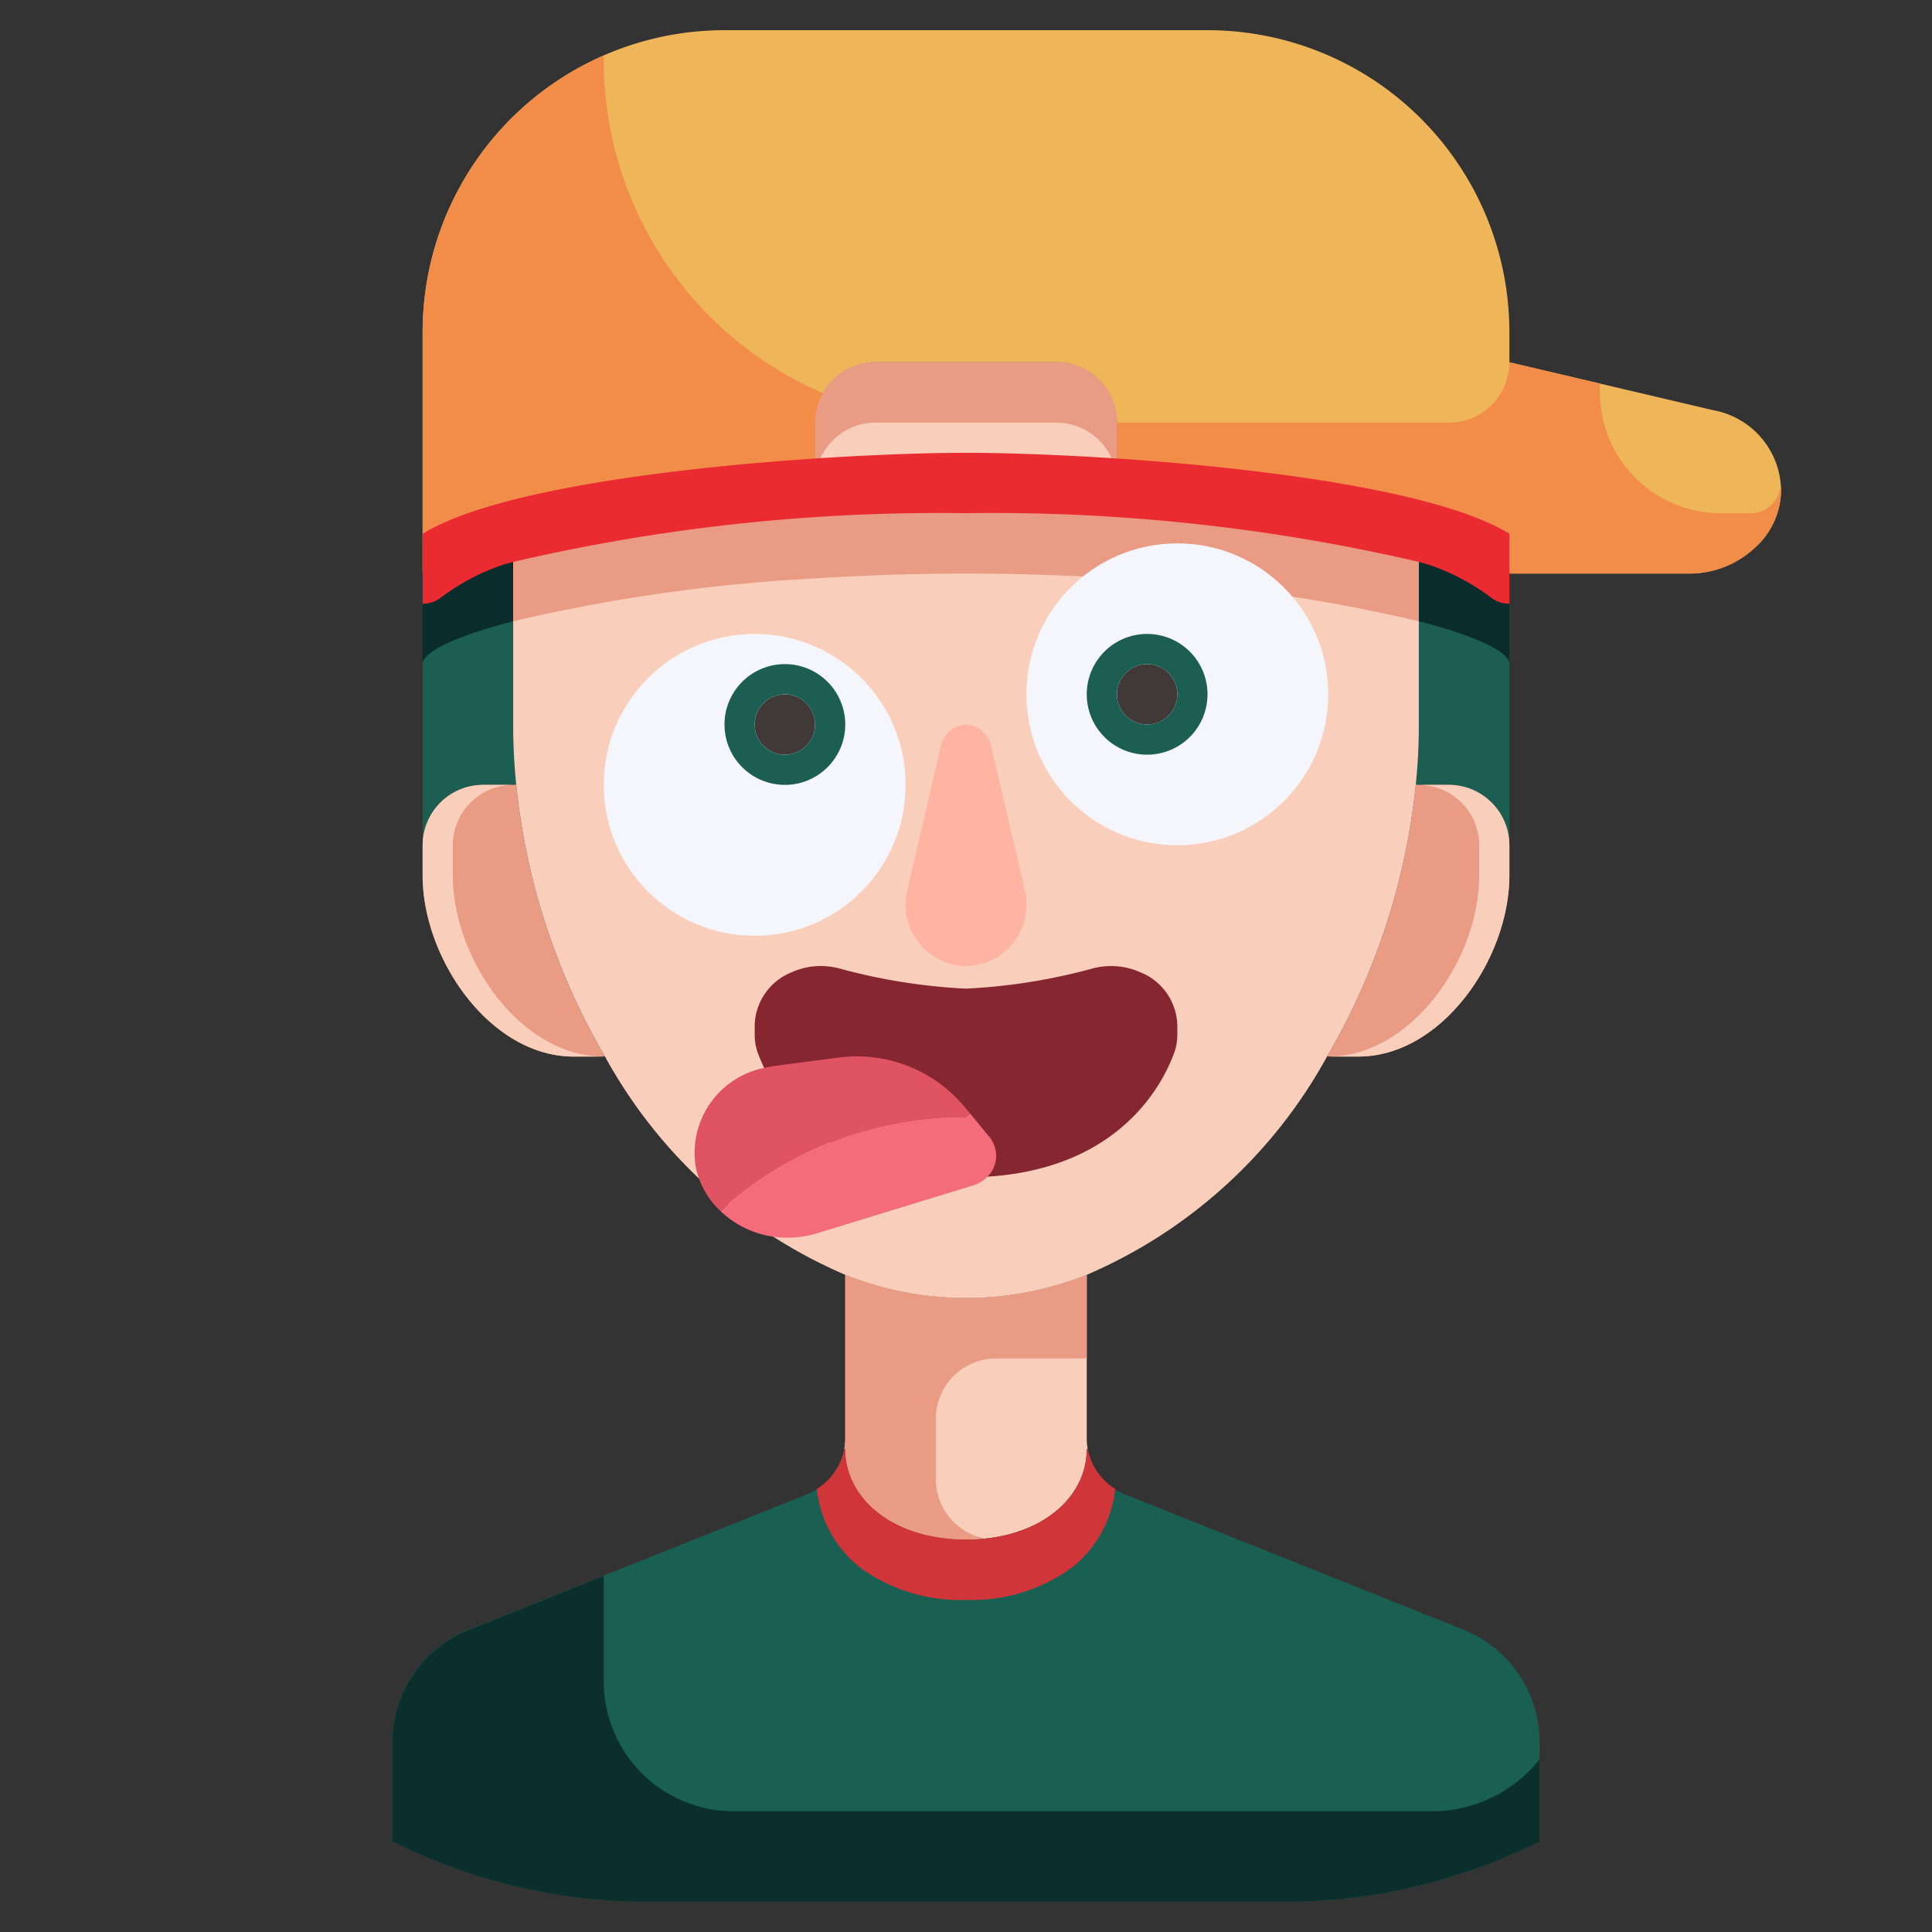
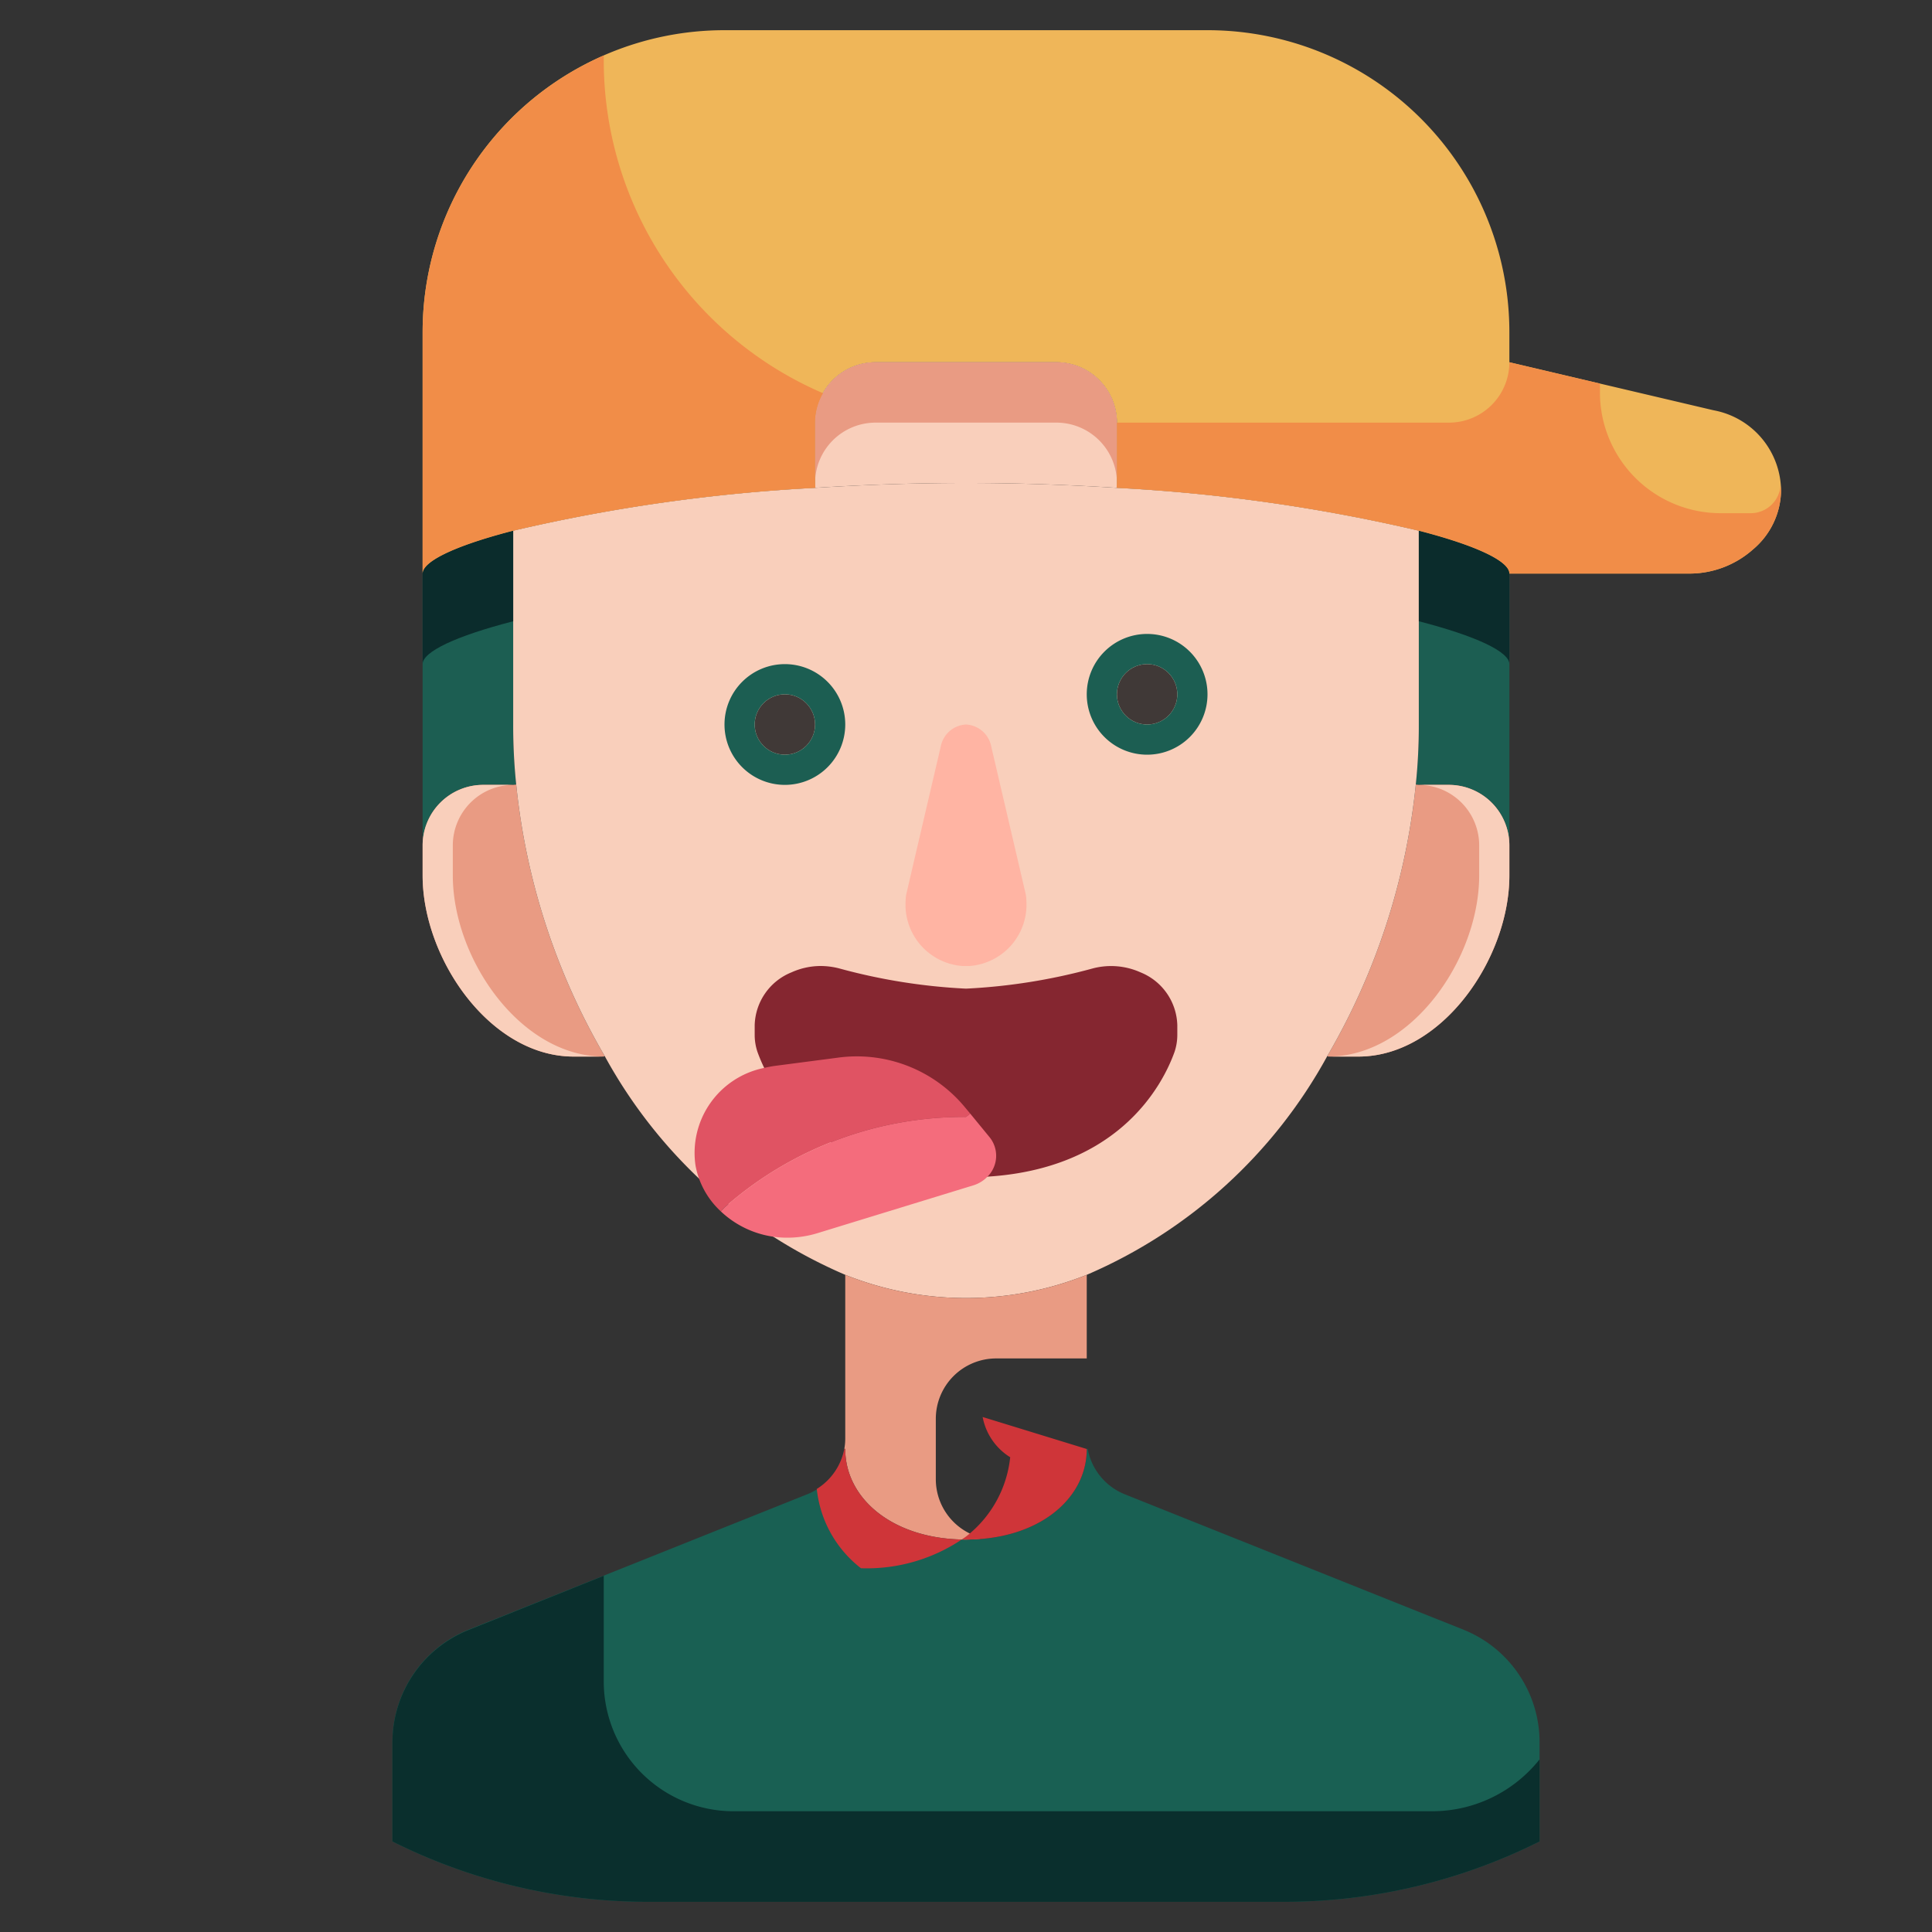
<svg xmlns="http://www.w3.org/2000/svg" version="1.1" width="512" height="512" x="0" y="0" viewBox="0 0 64 64" style="enable-background:new 0 0 512 512" xml:space="preserve" class="">
  <rect x="0" y="0" width="64" height="64" fill="#333333" stroke="none" />
  <g>
    <g data-name="30-Crazy">
      <path fill="#1c5e52" d="M17 24a18.942 18.942 0 0 0 .1 1.99L17 26h-1a2.006 2.006 0 0 0-2 2v-9c0-.41 1.1-.93 3-1.42zM50 19v9a2.006 2.006 0 0 0-2-2h-1l-.1-.01A18.942 18.942 0 0 0 47 24v-6.42c1.9.49 3 1.01 3 1.42z" opacity="1" data-original="#1c5e52" />
      <path fill="#efb659" d="M56.76 13.59A2.731 2.731 0 0 1 59 16.27a2.594 2.594 0 0 1-.93 1.93A3.169 3.169 0 0 1 56 19h-6v-7zM17 17.58c-1.9.49-3 1.01-3 1.42v-8A10 10 0 0 1 24 1h16a10 10 0 0 1 10 10v8c0-.41-1.1-.93-3-1.42a56.67 56.67 0 0 0-10.01-1.42L37 16v-2a2.006 2.006 0 0 0-2-2h-6a2.006 2.006 0 0 0-2 2v2l.01.16A56.67 56.67 0 0 0 17 17.58z" opacity="1" data-original="#efb659" />
      <path fill="#196053" d="M28 48c0 1.66 1.6 3 4 3s4-1.34 4-3l.03-.01a2.013 2.013 0 0 0 1.23 1.51l11.23 4.49A4.015 4.015 0 0 1 51 57.71V61a18.874 18.874 0 0 1-8.47 2H21.47A18.874 18.874 0 0 1 13 61v-3.29a4.015 4.015 0 0 1 2.51-3.72l11.23-4.49a2.013 2.013 0 0 0 1.23-1.51z" opacity="1" data-original="#196053" />
      <path fill="#f9cfbb" d="M36.99 16.16c-1.58-.1-3.26-.16-4.99-.16s-3.41.06-4.99.16L27 16v-2a2.006 2.006 0 0 1 2-2h6a2.006 2.006 0 0 1 2 2v2z" opacity="1" data-original="#f9cfbb" />
      <path fill="#e99b83" d="M17.1 25.99a22.28 22.28 0 0 0 2.93 8.99L20 35h-1c-2.76 0-5-3.24-5-6v-1a2.006 2.006 0 0 1 2-2h1zM50 28v1c0 2.76-2.24 6-5 6h-1l-.03-.02a22.28 22.28 0 0 0 2.93-8.99l.1.01h1a2.006 2.006 0 0 1 2 2z" opacity="1" data-original="#e99b83" />
-       <path fill="#f9cfbb" d="M36 47.65a1.87 1.87 0 0 0 .03.34L36 48c0 1.66-1.6 3-4 3s-4-1.34-4-3l-.03-.01a1.87 1.87 0 0 0 .03-.34v-5.42a10.775 10.775 0 0 0 8 0z" opacity="1" data-original="#f9cfbb" />
      <path fill="#f9cfbb" d="M36 42.23a10.775 10.775 0 0 1-8 0 16.493 16.493 0 0 1-7.97-7.25 22.28 22.28 0 0 1-2.93-8.99A18.942 18.942 0 0 1 17 24v-6.42a56.67 56.67 0 0 1 10.01-1.42c1.58-.1 3.26-.16 4.99-.16s3.41.06 4.99.16A56.67 56.67 0 0 1 47 17.58V24a18.942 18.942 0 0 1-.1 1.99 22.28 22.28 0 0 1-2.93 8.99A16.493 16.493 0 0 1 36 42.23z" opacity="1" data-original="#f9cfbb" />
      <path fill="#e99b83" d="M35 12h-6a2.006 2.006 0 0 0-2 2v2a2.006 2.006 0 0 1 2-2h6a2.006 2.006 0 0 1 2 2v-2a2.006 2.006 0 0 0-2-2z" opacity="1" data-original="#e99b83" />
      <path fill="#0b2c2c" d="M17 20.58v-3c-1.9.49-3 1.01-3 1.42v3c0-.41 1.1-.93 3-1.42zM47 17.58v3c1.9.49 3 1.01 3 1.42v-3c0-.41-1.1-.93-3-1.42z" opacity="1" data-original="#0b2c2c" />
-       <path fill="#e99b83" d="M27.01 19.16c1.58-.1 3.26-.16 4.99-.16s3.41.06 4.99.16A56.67 56.67 0 0 1 47 20.58v-3a56.67 56.67 0 0 0-10.01-1.42c-1.58-.1-3.26-.16-4.99-.16s-3.41.06-4.99.16A56.67 56.67 0 0 0 17 17.58v3a56.67 56.67 0 0 1 10.01-1.42z" opacity="1" data-original="#e99b83" />
      <path fill="#f9cfbb" d="M48 26h-1a2.006 2.006 0 0 1 2 2v1c0 2.76-2.24 6-5 6h1c2.76 0 5-3.24 5-6v-1a2.006 2.006 0 0 0-2-2zM15 29v-1a2.006 2.006 0 0 1 2-2h-1a2.006 2.006 0 0 0-2 2v1c0 2.76 2.24 6 5 6h1c-2.76 0-5-3.24-5-6z" opacity="1" data-original="#f9cfbb" />
      <path fill="#e99b83" d="M31 49v-2a2 2 0 0 1 2-2h3v-2.77a10.775 10.775 0 0 1-8 0v5.42a1.87 1.87 0 0 1-.03.34L28 48c0 1.66 1.6 3 4 3a5.931 5.931 0 0 0 .593-.042A2 2 0 0 1 31 49z" opacity="1" data-original="#e99b83" />
-       <path fill="#cf3539" d="M28.521 51.95A5.643 5.643 0 0 0 32 53a5.643 5.643 0 0 0 3.479-1.05 3.825 3.825 0 0 0 1.464-2.627 2.006 2.006 0 0 1-.913-1.333L36 48c0 1.66-1.6 3-4 3s-4-1.34-4-3l-.03-.01a2.006 2.006 0 0 1-.913 1.333 3.825 3.825 0 0 0 1.464 2.627z" opacity="1" data-original="#cf3539" />
+       <path fill="#cf3539" d="M28.521 51.95a5.643 5.643 0 0 0 3.479-1.05 3.825 3.825 0 0 0 1.464-2.627 2.006 2.006 0 0 1-.913-1.333L36 48c0 1.66-1.6 3-4 3s-4-1.34-4-3l-.03-.01a2.006 2.006 0 0 1-.913 1.333 3.825 3.825 0 0 0 1.464 2.627z" opacity="1" data-original="#cf3539" />
      <path fill="#0a2f2d" d="M48.545 59.864a4.59 4.59 0 0 1-1.107.136H24.3a4.3 4.3 0 0 1-4.3-4.3v-3.5L15.51 54A4.015 4.015 0 0 0 13 57.71V61a18.874 18.874 0 0 0 8.47 2h21.06A18.874 18.874 0 0 0 51 61v-2.718a4.551 4.551 0 0 1-2.455 1.582z" opacity="1" data-original="#0a2f2d" />
      <g fill="#f18d48">
        <path d="M58 17h-1a4 4 0 0 1-4-4v-.294L50 12v7h6a3.169 3.169 0 0 0 2.07-.8 2.594 2.594 0 0 0 .93-1.93c0-.064-.012-.125-.017-.187A.991.991 0 0 1 58 17zM20 2v-.161A10 10 0 0 0 14 11v8c0-.41 1.1-.93 3-1.42a56.67 56.67 0 0 1 10.01-1.42L27 16v-2a1.97 1.97 0 0 1 .265-.974A12 12 0 0 1 20 2zM48 14H37v2l-.01.16A56.67 56.67 0 0 1 47 17.58c1.9.49 3 1.01 3 1.42v-7a2 2 0 0 1-2 2z" fill="#f18d48" opacity="1" data-original="#f18d48" />
      </g>
-       <path fill="#eb2b32" d="M37 15.189c-1.975-.131-3.755-.189-5-.189s-3.025.058-5 .189c-4.771.317-10.683 1.067-13 2.492V20a1 1 0 0 0 .566-.175 7.336 7.336 0 0 1 2.123-1.125c.1-.029.2-.057.311-.086A62.28 62.28 0 0 1 32 17a62.28 62.28 0 0 1 15 1.614c.107.029.211.057.311.086a7.336 7.336 0 0 1 2.123 1.125A1 1 0 0 0 50 20v-2.319c-2.317-1.425-8.229-2.175-13-2.492z" opacity="1" data-original="#eb2b32" />
      <path fill="#ffb4a3" d="m31.162 24.736-1.133 4.853a1.146 1.146 0 0 0-.029.255A2.035 2.035 0 0 0 31.886 32h.228A2.035 2.035 0 0 0 34 29.844a1.146 1.146 0 0 0-.029-.255l-1.133-4.853A.9.9 0 0 0 32 24a.9.9 0 0 0-.838.736z" opacity="1" data-original="#ffb4a3" />
-       <circle cx="39" cy="23" r="5" fill="#f5f5fc" opacity="1" data-original="#f5f5fc" />
-       <circle cx="25" cy="26" r="5" fill="#f5f5fc" opacity="1" data-original="#f5f5fc" />
      <circle cx="38" cy="23" r="1" fill="#403937" opacity="1" data-original="#403937" />
      <circle cx="26" cy="24" r="1" fill="#403937" opacity="1" data-original="#403937" />
      <path fill="#852630" d="M39 33.96v.32a1.774 1.774 0 0 1-.09.56C38.55 35.85 37.04 39 32 39s-6.55-3.15-6.91-4.16a1.774 1.774 0 0 1-.09-.56v-.32a1.943 1.943 0 0 1 1.22-1.75 2.354 2.354 0 0 1 .97-.21 2.489 2.489 0 0 1 .61.08 19.437 19.437 0 0 0 4.2.67 19.437 19.437 0 0 0 4.2-.67 2.382 2.382 0 0 1 1.58.13A1.943 1.943 0 0 1 39 33.96z" opacity="1" data-original="#852630" />
      <path fill="#e05363" d="M32 37a11.978 11.978 0 0 0-8 3l-.12.13a2.738 2.738 0 0 1-.84-1.52 2.871 2.871 0 0 1 2.21-3.22c.13-.03.27-.06.41-.08l2.07-.27a4.646 4.646 0 0 1 4.21 1.61l.2.24z" opacity="1" data-original="#e05363" />
      <path fill="#f46c7c" d="m32.23 39.27-5.15 1.58a3.4 3.4 0 0 1-.99.15 3.193 3.193 0 0 1-2.21-.87L24 40a11.978 11.978 0 0 1 8-3l.14-.11.64.78a.977.977 0 0 1-.06 1.3 1.1 1.1 0 0 1-.49.3z" opacity="1" data-original="#f46c7c" />
      <path fill="#1c5e52" d="M38 21a2 2 0 1 0 2 2 2 2 0 0 0-2-2zm0 3a1 1 0 1 1 1-1 1 1 0 0 1-1 1zM26 22a2 2 0 1 0 2 2 2 2 0 0 0-2-2zm0 3a1 1 0 1 1 1-1 1 1 0 0 1-1 1z" opacity="1" data-original="#1c5e52" />
    </g>
  </g>
</svg>